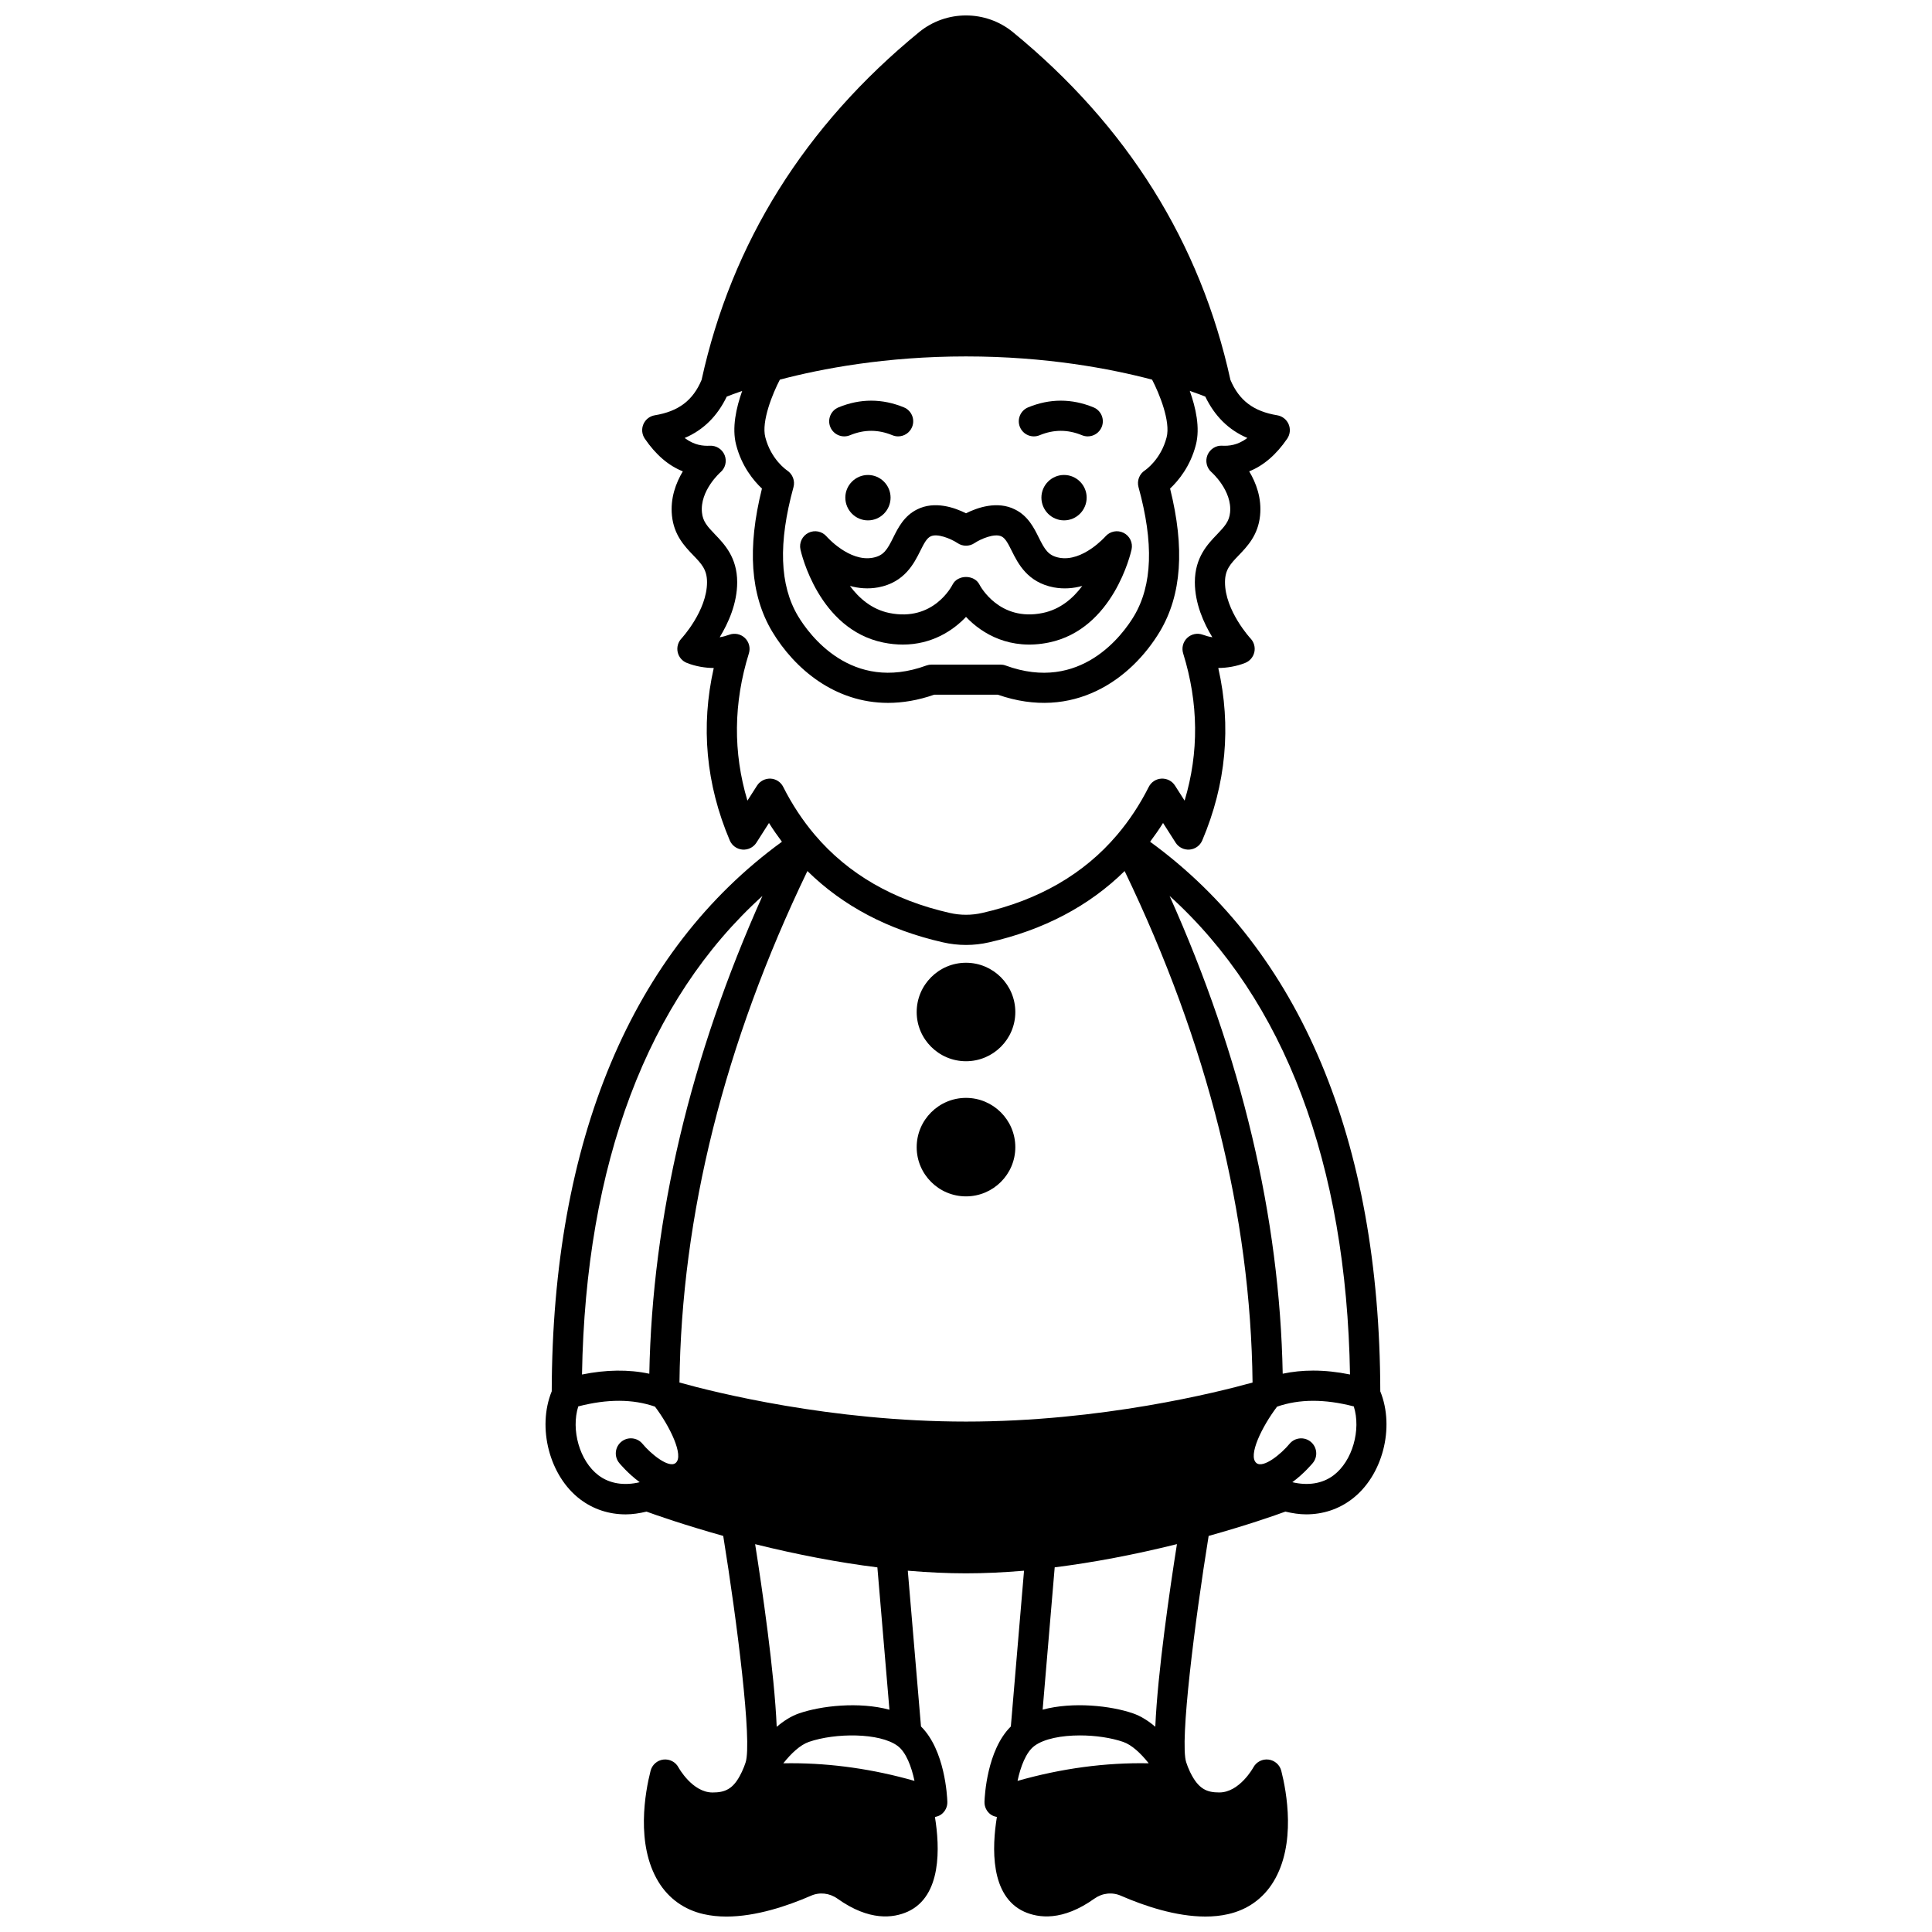
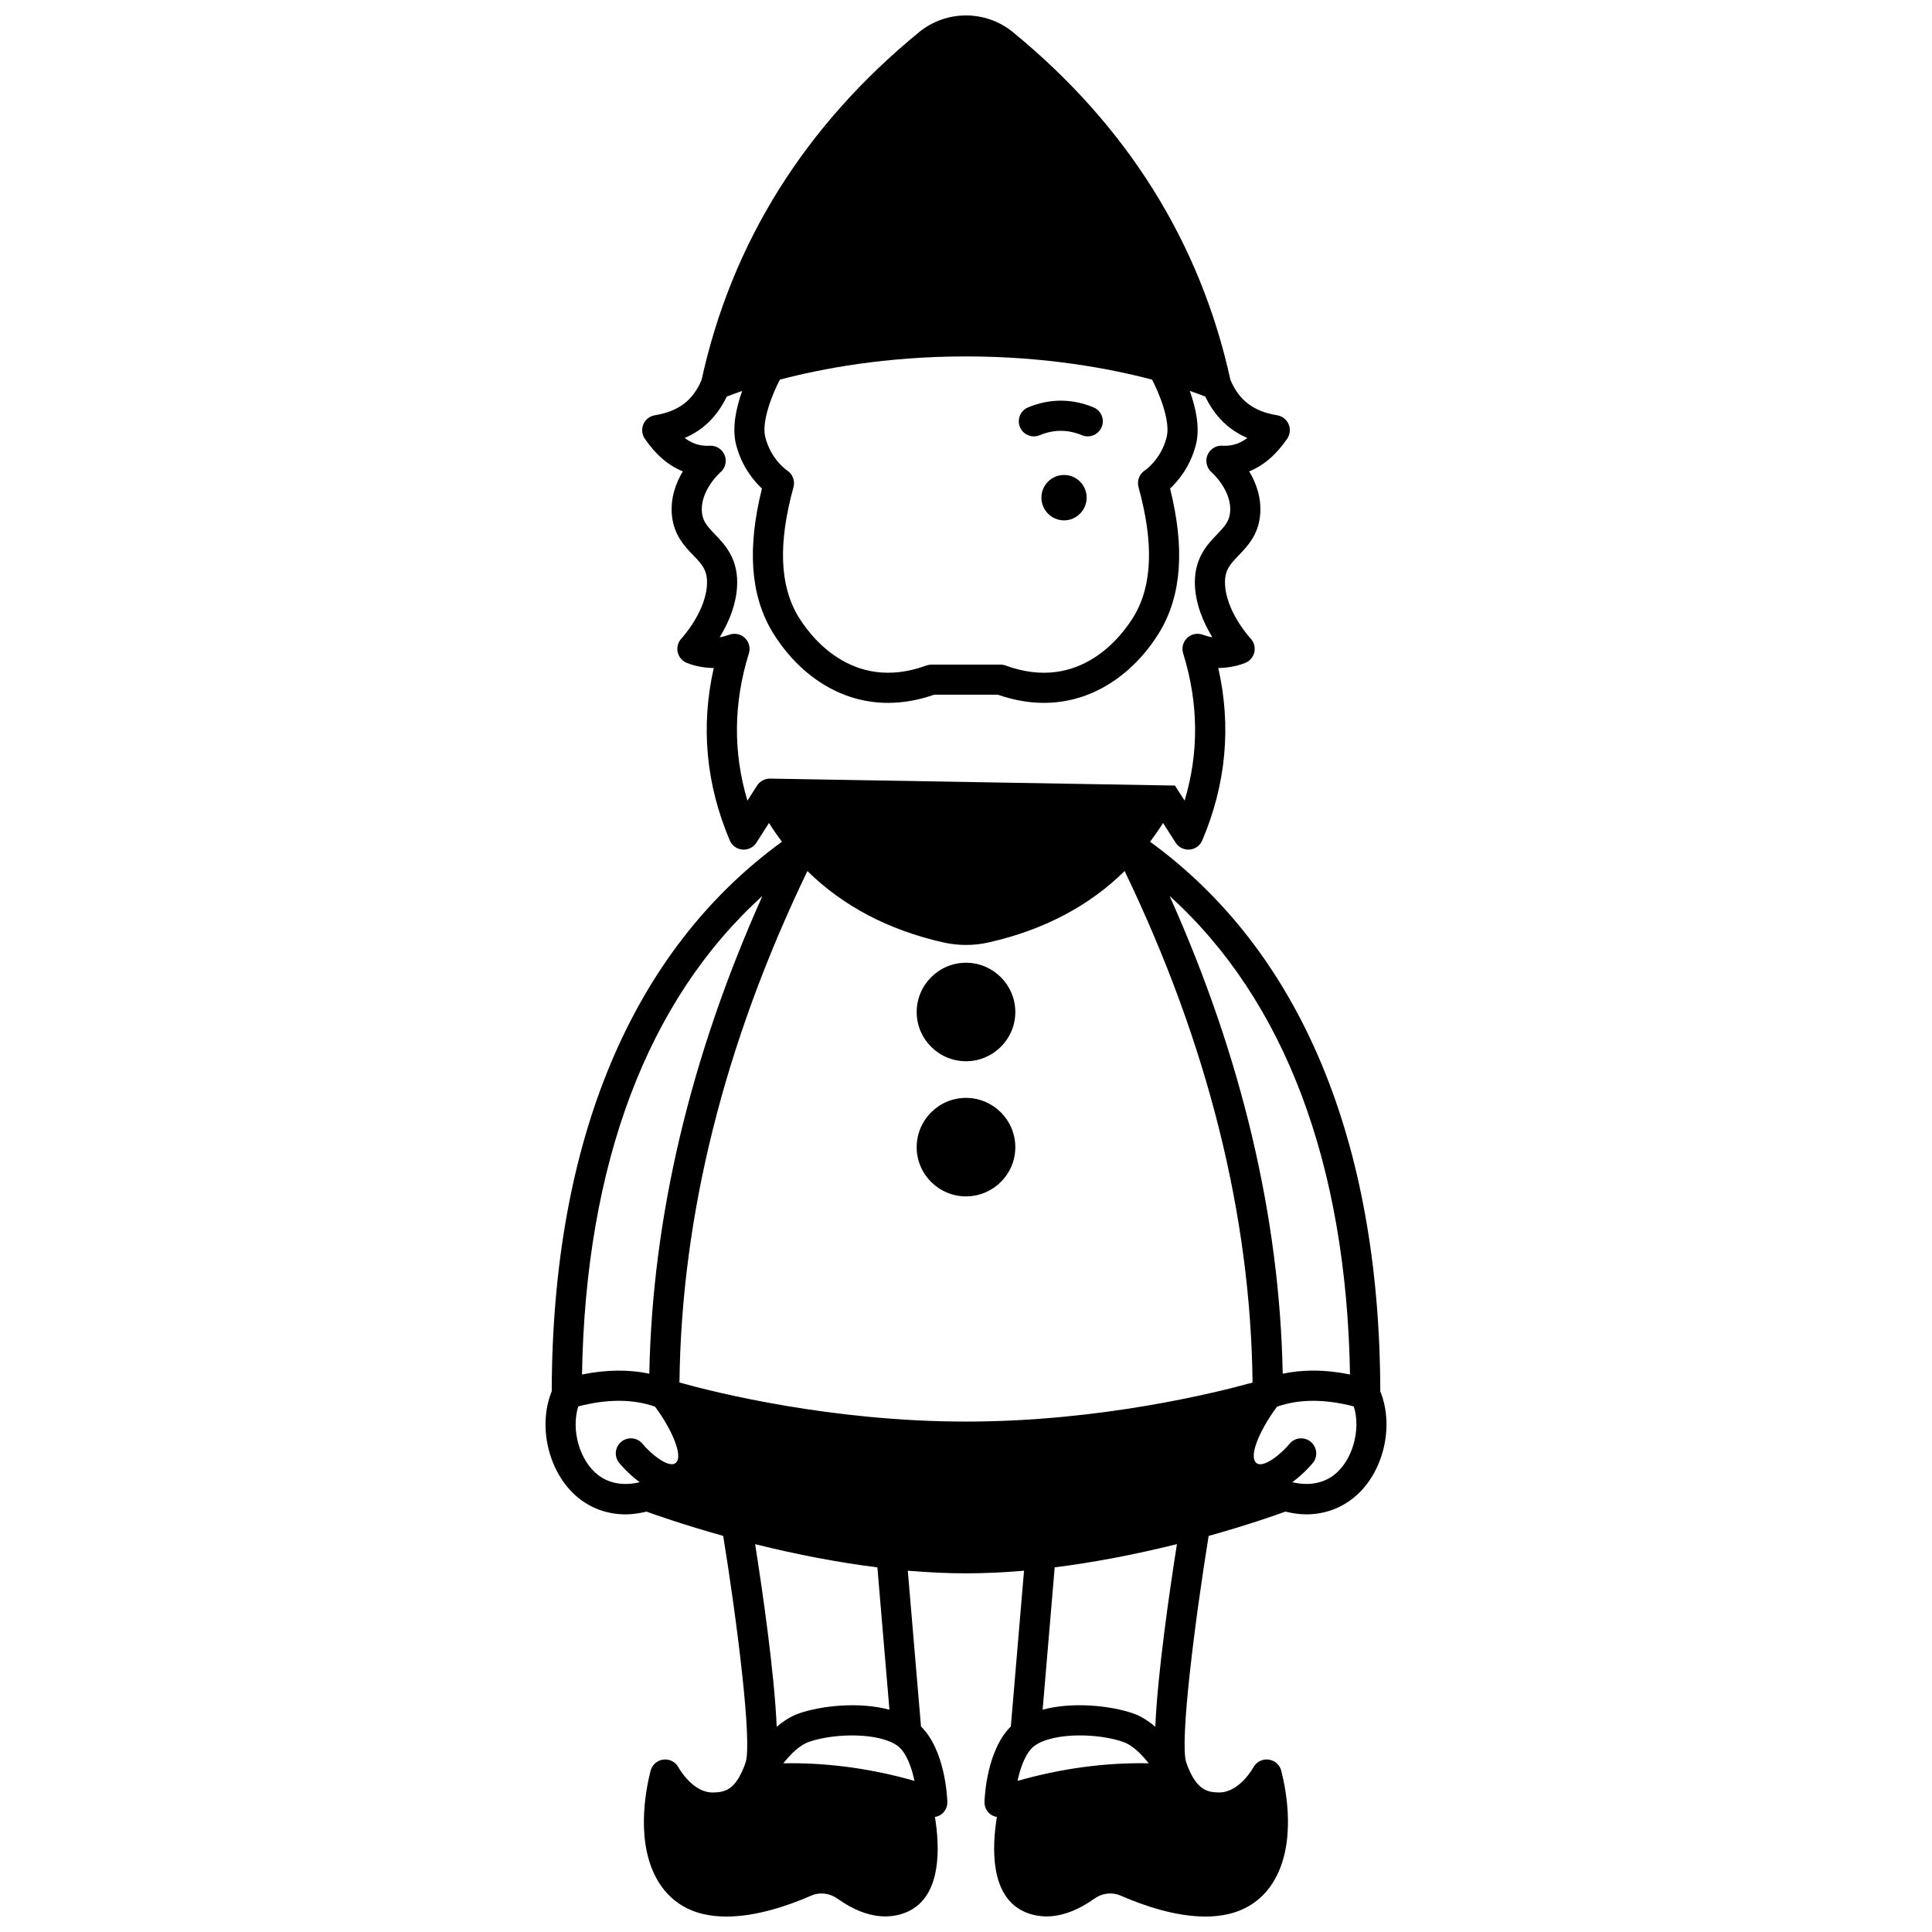
<svg xmlns="http://www.w3.org/2000/svg" width="800px" height="800px" version="1.1" viewBox="144 144 512 512">
  <defs>
    <clipPath id="a">
      <path d="m288 148.09h224v503.81h-224z" />
    </clipPath>
  </defs>
  <path d="m425.98 269.87c-3.316 0-5.996 2.719-5.996 5.996 0 3.316 2.68 6.035 5.996 6.035 3.316 0 5.996-2.719 5.996-6.035 0-3.277-2.676-5.996-5.996-5.996z" />
-   <path d="m368.02 275.87c0 3.316 2.68 6.035 5.996 6.035s5.996-2.719 5.996-6.035c0-3.277-2.68-5.996-5.996-5.996s-5.996 2.719-5.996 5.996z" />
-   <path d="m369.26 259.34c3.777-1.555 7.445-1.555 11.227 0 0.5 0.203 1.016 0.305 1.523 0.305 1.57 0 3.062-0.934 3.699-2.477 0.84-2.043-0.133-4.375-2.176-5.215-5.746-2.363-11.57-2.363-17.316 0-2.043 0.84-3.016 3.172-2.176 5.215 0.844 2.039 3.18 3.019 5.219 2.172z" />
  <path d="m419.51 259.34c3.777-1.555 7.445-1.555 11.227 0 0.5 0.203 1.016 0.305 1.523 0.305 1.57 0 3.062-0.934 3.699-2.477 0.84-2.043-0.133-4.375-2.176-5.215-5.746-2.363-11.57-2.363-17.316 0-2.043 0.84-3.016 3.172-2.176 5.215 0.84 2.039 3.172 3.019 5.219 2.172z" />
-   <path d="m441.77 285.21c-1.641-0.82-3.613-0.426-4.816 0.949-0.059 0.07-6.035 6.805-12.223 5.648-2.938-0.559-3.84-2.137-5.457-5.379-1.262-2.543-2.84-5.707-6.281-7.41-4.699-2.379-10.023-0.48-12.992 1.008-2.961-1.488-8.277-3.387-12.965-1.02-3.465 1.719-5.039 4.883-6.305 7.426-1.613 3.242-2.519 4.82-5.438 5.375-6.242 1.164-12.184-5.57-12.234-5.633-1.191-1.391-3.18-1.785-4.816-0.973-1.637 0.82-2.512 2.644-2.113 4.434 0.188 0.859 4.828 21.121 21.926 24.641 1.824 0.375 3.559 0.543 5.203 0.543 7.555 0 13.195-3.582 16.742-7.336 4.324 4.566 11.738 8.887 21.949 6.793 17.098-3.516 21.738-23.777 21.926-24.641 0.398-1.785-0.477-3.602-2.106-4.426zm-21.426 21.234c-11.516 2.375-16.57-7.125-16.77-7.508-1.352-2.707-5.793-2.707-7.144 0-0.207 0.402-5.094 9.902-16.77 7.508-4.613-0.953-8.004-3.894-10.422-7.164 2.312 0.637 4.848 0.867 7.527 0.375 6.965-1.324 9.465-6.348 11.121-9.668 1.02-2.047 1.695-3.324 2.727-3.836 1.75-0.867 5.297 0.551 7.168 1.789 1.348 0.902 3.113 0.902 4.461-0.004 1.59-1.074 5.32-2.703 7.18-1.77 1.008 0.5 1.684 1.777 2.703 3.824 1.656 3.324 4.156 8.348 11.141 9.672 2.676 0.492 5.227 0.262 7.547-0.383-2.43 3.262-5.824 6.207-10.469 7.164z" />
  <g clip-path="url(#a)">
-     <path d="m509.79 512.71c-0.145-66.508-21.238-116.7-61-145.64 1.199-1.602 2.359-3.25 3.43-4.973l3.332 5.219c0.797 1.246 2.227 1.949 3.703 1.832 1.48-0.125 2.766-1.055 3.352-2.422 6.32-14.891 7.746-30.23 4.25-45.699 2.293-0.023 4.816-0.422 7.141-1.352 1.227-0.492 2.125-1.559 2.414-2.848 0.285-1.285-0.082-2.637-0.984-3.602-0.07-0.07-6.793-7.363-6.793-14.934 0-3.336 1.449-4.844 3.644-7.133 2.273-2.367 5.113-5.316 5.648-10.484 0.484-4.664-1.055-8.723-2.879-11.762 3.789-1.508 7.164-4.402 10.074-8.656 0.77-1.129 0.914-2.57 0.379-3.828-0.539-1.254-1.68-2.152-3.031-2.375-6.281-1.035-10.109-3.941-12.395-9.383-7.969-36.359-27.363-67.367-57.672-92.176-7.188-5.867-17.613-5.871-24.805 0-30.301 24.805-49.695 55.816-57.668 92.176-2.285 5.445-6.117 8.352-12.395 9.383-1.352 0.223-2.488 1.113-3.031 2.375-0.535 1.254-0.395 2.699 0.379 3.828 2.91 4.258 6.281 7.152 10.074 8.656-1.824 3.043-3.363 7.102-2.879 11.762 0.535 5.168 3.375 8.117 5.648 10.484 2.195 2.281 3.644 3.793 3.644 7.133 0 7.57-6.723 14.863-6.781 14.926-0.91 0.965-1.277 2.312-0.996 3.606 0.285 1.293 1.191 2.359 2.418 2.852 2.324 0.926 4.863 1.336 7.141 1.352-3.492 15.469-2.07 30.809 4.25 45.699 0.582 1.367 1.871 2.297 3.352 2.422 1.473 0.121 2.906-0.582 3.703-1.832l3.332-5.219c1.074 1.723 2.231 3.371 3.43 4.973-39.766 28.934-60.859 79.129-61.004 145.64-3.918 9.598-0.633 22.457 7.57 28.645 3.481 2.625 7.609 3.969 12.039 3.969 1.793 0 3.641-0.285 5.508-0.73 2.621 0.957 9.977 3.527 20.332 6.438 3.652 22.594 7.723 54.703 5.922 60.059-0.262 0.82-0.559 1.539-0.883 2.227-0.008 0.016-0.004 0.035-0.012 0.051-0.031 0.066-0.07 0.137-0.098 0.203l-0.191 0.383c0 0.004 0 0.004-0.004 0.008-2.059 4.234-4.328 5.062-7.559 5.062-5.371 0-8.992-6.578-9.023-6.629-0.77-1.453-2.332-2.281-4.008-2.098-1.641 0.195-2.988 1.383-3.398 2.984-1.406 5.523-4.012 19.449 2.102 29.441 2.711 4.426 6.844 7.379 11.945 8.535 1.949 0.449 3.988 0.648 6.062 0.648 7.809 0 16.137-2.801 22.34-5.496 2.312-1.043 4.973-0.762 7.109 0.77 8.406 5.977 14.75 5.16 18.613 3.414 9.035-4.144 8.492-17.078 7.188-25.086 0.586-0.109 1.164-0.297 1.66-0.664 1.066-0.781 1.676-2.035 1.629-3.356-0.047-1.469-0.641-13.703-6.984-19.961l-3.496-41.277c5.481 0.461 10.566 0.695 15.402 0.695 4.832 0 9.914-0.23 15.402-0.695l-3.496 41.277c-6.344 6.273-6.934 18.492-6.984 19.957-0.043 1.32 0.566 2.574 1.629 3.356 0.496 0.363 1.07 0.555 1.66 0.664-1.309 8.008-1.844 20.945 7.211 25.098 3.848 1.73 10.199 2.551 18.598-3.43 2.125-1.52 4.781-1.816 7.156-0.742 6.164 2.676 14.48 5.473 22.289 5.473 2.07 0 4.102-0.195 6.051-0.648 5.113-1.16 9.246-4.113 11.957-8.539 6.117-9.992 3.508-23.918 2.102-29.441-0.406-1.594-1.75-2.769-3.387-2.973-1.621-0.207-3.231 0.621-4.012 2.07-0.035 0.066-3.656 6.644-9.031 6.644-3.231 0-5.5-0.832-7.699-5.344h-0.004l-0.027-0.055c-0.02-0.051-0.047-0.102-0.07-0.152-0.016-0.035-0.031-0.066-0.047-0.105-0.008-0.02-0.004-0.039-0.016-0.055-0.324-0.688-0.621-1.406-0.898-2.277-1.781-5.301 2.285-37.402 5.941-59.996 10.352-2.891 17.707-5.481 20.34-6.445 1.863 0.445 3.715 0.73 5.504 0.73 4.422 0 8.559-1.344 12.039-3.973 8.234-6.176 11.52-19.035 7.602-28.633zm-8.023-4.457c-3.383-0.688-6.637-1.031-9.766-1.031-2.793 0-5.488 0.277-8.07 0.824-0.797-41.488-10.859-83.977-29.977-126.61 30.457 27.543 46.871 70.938 47.812 126.82zm-88.109 107.7c0.793-3.746 2.238-7.617 4.481-9.273 2.578-1.914 7.223-2.777 12.051-2.777 4.07 0 8.262 0.613 11.453 1.715 2.285 0.785 4.676 3.019 6.777 5.672-11.441-0.227-23.137 1.352-34.762 4.664zm36.508-14.344c-1.801-1.527-3.773-2.816-5.922-3.555-5.82-2.016-15.891-3.137-23.934-0.977l3.195-37.719c10.246-1.281 21.098-3.344 32.395-6.148-1.84 11.637-5.117 33.961-5.734 48.398zm-68.285 5.078c2.238 1.652 3.68 5.519 4.469 9.266-10.926-3.113-21.883-4.68-32.699-4.68-0.688 0-1.379 0.004-2.066 0.02 2.102-2.656 4.496-4.891 6.797-5.68 6.949-2.402 18.734-2.469 23.5 1.074zm-26.098-8.633c-2.164 0.738-4.141 2.039-5.949 3.57-0.613-14.461-3.887-36.777-5.715-48.402 11.289 2.801 22.137 4.863 32.395 6.148l3.195 37.723c-8.059-2.176-18.125-1.047-23.926 0.961zm2.188-223.22c9.41 9.266 21.453 15.613 35.895 18.887 2.012 0.469 4.082 0.699 6.144 0.699s4.117-0.23 6.113-0.695c14.461-3.277 26.508-9.629 35.914-18.891 22.012 45.711 33.414 91.27 33.902 135.55-9.195 2.559-40.102 10.348-75.938 10.348-35.836 0-66.746-7.789-75.938-10.348 0.496-44.285 11.895-89.84 33.906-135.55zm87.746-101.74c4.07 14.789 3.676 25.961-1.176 34.137-2.953 4.93-14.168 20.434-34.047 13.133-0.441-0.164-0.91-0.242-1.379-0.242h-18.23c-0.469 0-0.934 0.082-1.379 0.242-19.887 7.293-31.09-8.207-34.035-13.117-4.863-8.195-5.254-19.367-1.188-34.152 0.461-1.668-0.234-3.453-1.676-4.414-0.172-0.117-4.266-2.894-5.785-8.781-1.109-4.199 1.949-11.652 3.852-15.293 11.016-2.902 28.043-6.152 49.32-6.152 21.273 0 38.301 3.25 49.32 6.152 1.898 3.641 4.961 11.094 3.844 15.312-1.512 5.863-5.606 8.641-5.746 8.738-1.469 0.945-2.156 2.746-1.695 4.438zm-97.512 77.246c-1.391-0.059-2.797 0.633-3.574 1.84l-2.555 3.996c-3.828-12.773-3.707-25.871 0.387-39.031 0.449-1.449 0.039-3.035-1.062-4.082-1.102-1.051-2.703-1.379-4.129-0.859-0.867 0.316-1.715 0.543-2.547 0.676 2.289-3.75 4.637-8.961 4.637-14.59 0-6.559-3.398-10.09-5.879-12.672-2.047-2.129-3.219-3.445-3.453-5.769-0.609-5.828 4.852-10.66 4.898-10.695 1.305-1.113 1.75-2.934 1.113-4.523-0.641-1.594-2.231-2.602-3.93-2.508-1.723 0.09-4.074-0.098-6.668-2.051 5.031-2.144 8.668-5.832 11.156-10.969 0.895-0.355 2.254-0.871 4.086-1.5-1.578 4.414-2.781 9.805-1.594 14.305 1.465 5.68 4.621 9.488 6.832 11.566-3.934 15.789-3.059 28.188 2.688 37.855 6.004 10.008 16.703 18.941 30.73 18.941 3.836 0 7.93-0.668 12.238-2.172h16.848c20.043 6.981 35.32-4.023 42.98-16.789 5.731-9.652 6.609-22.047 2.676-37.836 2.207-2.082 5.363-5.879 6.824-11.547 1.195-4.523-0.023-9.914-1.605-14.336 1.848 0.633 3.211 1.148 4.109 1.508 2.484 5.137 6.125 8.82 11.156 10.969-2.594 1.949-4.93 2.137-6.668 2.051-1.648-0.129-3.269 0.91-3.914 2.496-0.641 1.582-0.199 3.406 1.082 4.523 0.059 0.047 5.519 4.879 4.914 10.711-0.238 2.324-1.41 3.637-3.453 5.769-2.481 2.582-5.879 6.113-5.879 12.672 0 5.629 2.348 10.84 4.637 14.59-0.832-0.133-1.68-0.359-2.547-0.676-1.434-0.523-3.031-0.191-4.129 0.859-1.098 1.047-1.512 2.629-1.062 4.082 4.09 13.164 4.219 26.258 0.387 39.031l-2.555-3.996c-0.77-1.207-2.121-1.902-3.574-1.84-1.434 0.07-2.723 0.91-3.367 2.191-2.344 4.648-5.164 8.926-8.395 12.727-8.758 10.332-20.77 17.289-35.715 20.672-2.824 0.656-5.816 0.66-8.684-0.004-14.918-3.387-26.93-10.336-35.695-20.672-3.227-3.797-6.047-8.078-8.391-12.723-0.637-1.281-1.918-2.117-3.356-2.191zm-2.156 31.102c-19.113 42.633-29.18 85.121-29.977 126.61-5.469-1.168-11.445-1.09-17.836 0.207 0.945-55.883 17.363-99.277 47.812-126.82zm-43.445 153.53c-5.031-3.797-7.316-12.074-5.359-18.262 7.742-2 14.426-1.98 20.328 0.059 3.922 5.176 7.781 13.047 5.473 14.938-1.824 1.492-6.602-2.445-8.766-5.074-1.395-1.703-3.906-1.961-5.617-0.562-1.715 1.395-1.965 3.914-0.57 5.625 0.098 0.121 2.348 2.848 5.441 5.102-4.117 0.992-7.984 0.402-10.93-1.824zm194.8 0c-2.938 2.219-6.789 2.812-10.926 1.824 3.09-2.254 5.34-4.981 5.438-5.098 1.395-1.707 1.141-4.219-0.566-5.617-1.699-1.395-4.219-1.152-5.621 0.555-2.16 2.625-6.922 6.566-8.762 5.082-2.34-1.914 1.473-9.668 5.473-14.945 5.906-2.039 12.594-2.062 20.328-0.059 1.953 6.188-0.332 14.461-5.363 18.258z" />
+     <path d="m509.79 512.71c-0.145-66.508-21.238-116.7-61-145.64 1.199-1.602 2.359-3.25 3.43-4.973l3.332 5.219c0.797 1.246 2.227 1.949 3.703 1.832 1.48-0.125 2.766-1.055 3.352-2.422 6.32-14.891 7.746-30.23 4.25-45.699 2.293-0.023 4.816-0.422 7.141-1.352 1.227-0.492 2.125-1.559 2.414-2.848 0.285-1.285-0.082-2.637-0.984-3.602-0.07-0.07-6.793-7.363-6.793-14.934 0-3.336 1.449-4.844 3.644-7.133 2.273-2.367 5.113-5.316 5.648-10.484 0.484-4.664-1.055-8.723-2.879-11.762 3.789-1.508 7.164-4.402 10.074-8.656 0.77-1.129 0.914-2.57 0.379-3.828-0.539-1.254-1.68-2.152-3.031-2.375-6.281-1.035-10.109-3.941-12.395-9.383-7.969-36.359-27.363-67.367-57.672-92.176-7.188-5.867-17.613-5.871-24.805 0-30.301 24.805-49.695 55.816-57.668 92.176-2.285 5.445-6.117 8.352-12.395 9.383-1.352 0.223-2.488 1.113-3.031 2.375-0.535 1.254-0.395 2.699 0.379 3.828 2.91 4.258 6.281 7.152 10.074 8.656-1.824 3.043-3.363 7.102-2.879 11.762 0.535 5.168 3.375 8.117 5.648 10.484 2.195 2.281 3.644 3.793 3.644 7.133 0 7.57-6.723 14.863-6.781 14.926-0.91 0.965-1.277 2.312-0.996 3.606 0.285 1.293 1.191 2.359 2.418 2.852 2.324 0.926 4.863 1.336 7.141 1.352-3.492 15.469-2.07 30.809 4.25 45.699 0.582 1.367 1.871 2.297 3.352 2.422 1.473 0.121 2.906-0.582 3.703-1.832l3.332-5.219c1.074 1.723 2.231 3.371 3.43 4.973-39.766 28.934-60.859 79.129-61.004 145.64-3.918 9.598-0.633 22.457 7.57 28.645 3.481 2.625 7.609 3.969 12.039 3.969 1.793 0 3.641-0.285 5.508-0.73 2.621 0.957 9.977 3.527 20.332 6.438 3.652 22.594 7.723 54.703 5.922 60.059-0.262 0.82-0.559 1.539-0.883 2.227-0.008 0.016-0.004 0.035-0.012 0.051-0.031 0.066-0.07 0.137-0.098 0.203l-0.191 0.383c0 0.004 0 0.004-0.004 0.008-2.059 4.234-4.328 5.062-7.559 5.062-5.371 0-8.992-6.578-9.023-6.629-0.77-1.453-2.332-2.281-4.008-2.098-1.641 0.195-2.988 1.383-3.398 2.984-1.406 5.523-4.012 19.449 2.102 29.441 2.711 4.426 6.844 7.379 11.945 8.535 1.949 0.449 3.988 0.648 6.062 0.648 7.809 0 16.137-2.801 22.34-5.496 2.312-1.043 4.973-0.762 7.109 0.77 8.406 5.977 14.75 5.16 18.613 3.414 9.035-4.144 8.492-17.078 7.188-25.086 0.586-0.109 1.164-0.297 1.66-0.664 1.066-0.781 1.676-2.035 1.629-3.356-0.047-1.469-0.641-13.703-6.984-19.961l-3.496-41.277c5.481 0.461 10.566 0.695 15.402 0.695 4.832 0 9.914-0.23 15.402-0.695l-3.496 41.277c-6.344 6.273-6.934 18.492-6.984 19.957-0.043 1.32 0.566 2.574 1.629 3.356 0.496 0.363 1.07 0.555 1.66 0.664-1.309 8.008-1.844 20.945 7.211 25.098 3.848 1.73 10.199 2.551 18.598-3.43 2.125-1.52 4.781-1.816 7.156-0.742 6.164 2.676 14.48 5.473 22.289 5.473 2.07 0 4.102-0.195 6.051-0.648 5.113-1.16 9.246-4.113 11.957-8.539 6.117-9.992 3.508-23.918 2.102-29.441-0.406-1.594-1.75-2.769-3.387-2.973-1.621-0.207-3.231 0.621-4.012 2.07-0.035 0.066-3.656 6.644-9.031 6.644-3.231 0-5.5-0.832-7.699-5.344h-0.004l-0.027-0.055c-0.02-0.051-0.047-0.102-0.07-0.152-0.016-0.035-0.031-0.066-0.047-0.105-0.008-0.02-0.004-0.039-0.016-0.055-0.324-0.688-0.621-1.406-0.898-2.277-1.781-5.301 2.285-37.402 5.941-59.996 10.352-2.891 17.707-5.481 20.34-6.445 1.863 0.445 3.715 0.73 5.504 0.73 4.422 0 8.559-1.344 12.039-3.973 8.234-6.176 11.52-19.035 7.602-28.633zm-8.023-4.457c-3.383-0.688-6.637-1.031-9.766-1.031-2.793 0-5.488 0.277-8.07 0.824-0.797-41.488-10.859-83.977-29.977-126.61 30.457 27.543 46.871 70.938 47.812 126.82zm-88.109 107.7c0.793-3.746 2.238-7.617 4.481-9.273 2.578-1.914 7.223-2.777 12.051-2.777 4.07 0 8.262 0.613 11.453 1.715 2.285 0.785 4.676 3.019 6.777 5.672-11.441-0.227-23.137 1.352-34.762 4.664zm36.508-14.344c-1.801-1.527-3.773-2.816-5.922-3.555-5.82-2.016-15.891-3.137-23.934-0.977l3.195-37.719c10.246-1.281 21.098-3.344 32.395-6.148-1.84 11.637-5.117 33.961-5.734 48.398zm-68.285 5.078c2.238 1.652 3.68 5.519 4.469 9.266-10.926-3.113-21.883-4.68-32.699-4.68-0.688 0-1.379 0.004-2.066 0.02 2.102-2.656 4.496-4.891 6.797-5.68 6.949-2.402 18.734-2.469 23.5 1.074zm-26.098-8.633c-2.164 0.738-4.141 2.039-5.949 3.57-0.613-14.461-3.887-36.777-5.715-48.402 11.289 2.801 22.137 4.863 32.395 6.148l3.195 37.723c-8.059-2.176-18.125-1.047-23.926 0.961zm2.188-223.22c9.41 9.266 21.453 15.613 35.895 18.887 2.012 0.469 4.082 0.699 6.144 0.699s4.117-0.23 6.113-0.695c14.461-3.277 26.508-9.629 35.914-18.891 22.012 45.711 33.414 91.27 33.902 135.55-9.195 2.559-40.102 10.348-75.938 10.348-35.836 0-66.746-7.789-75.938-10.348 0.496-44.285 11.895-89.84 33.906-135.55zm87.746-101.74c4.07 14.789 3.676 25.961-1.176 34.137-2.953 4.93-14.168 20.434-34.047 13.133-0.441-0.164-0.91-0.242-1.379-0.242h-18.23c-0.469 0-0.934 0.082-1.379 0.242-19.887 7.293-31.09-8.207-34.035-13.117-4.863-8.195-5.254-19.367-1.188-34.152 0.461-1.668-0.234-3.453-1.676-4.414-0.172-0.117-4.266-2.894-5.785-8.781-1.109-4.199 1.949-11.652 3.852-15.293 11.016-2.902 28.043-6.152 49.32-6.152 21.273 0 38.301 3.25 49.32 6.152 1.898 3.641 4.961 11.094 3.844 15.312-1.512 5.863-5.606 8.641-5.746 8.738-1.469 0.945-2.156 2.746-1.695 4.438zm-97.512 77.246c-1.391-0.059-2.797 0.633-3.574 1.84l-2.555 3.996c-3.828-12.773-3.707-25.871 0.387-39.031 0.449-1.449 0.039-3.035-1.062-4.082-1.102-1.051-2.703-1.379-4.129-0.859-0.867 0.316-1.715 0.543-2.547 0.676 2.289-3.75 4.637-8.961 4.637-14.59 0-6.559-3.398-10.09-5.879-12.672-2.047-2.129-3.219-3.445-3.453-5.769-0.609-5.828 4.852-10.66 4.898-10.695 1.305-1.113 1.75-2.934 1.113-4.523-0.641-1.594-2.231-2.602-3.93-2.508-1.723 0.09-4.074-0.098-6.668-2.051 5.031-2.144 8.668-5.832 11.156-10.969 0.895-0.355 2.254-0.871 4.086-1.5-1.578 4.414-2.781 9.805-1.594 14.305 1.465 5.68 4.621 9.488 6.832 11.566-3.934 15.789-3.059 28.188 2.688 37.855 6.004 10.008 16.703 18.941 30.73 18.941 3.836 0 7.93-0.668 12.238-2.172h16.848c20.043 6.981 35.32-4.023 42.98-16.789 5.731-9.652 6.609-22.047 2.676-37.836 2.207-2.082 5.363-5.879 6.824-11.547 1.195-4.523-0.023-9.914-1.605-14.336 1.848 0.633 3.211 1.148 4.109 1.508 2.484 5.137 6.125 8.82 11.156 10.969-2.594 1.949-4.93 2.137-6.668 2.051-1.648-0.129-3.269 0.91-3.914 2.496-0.641 1.582-0.199 3.406 1.082 4.523 0.059 0.047 5.519 4.879 4.914 10.711-0.238 2.324-1.41 3.637-3.453 5.769-2.481 2.582-5.879 6.113-5.879 12.672 0 5.629 2.348 10.84 4.637 14.59-0.832-0.133-1.68-0.359-2.547-0.676-1.434-0.523-3.031-0.191-4.129 0.859-1.098 1.047-1.512 2.629-1.062 4.082 4.09 13.164 4.219 26.258 0.387 39.031l-2.555-3.996zm-2.156 31.102c-19.113 42.633-29.18 85.121-29.977 126.61-5.469-1.168-11.445-1.09-17.836 0.207 0.945-55.883 17.363-99.277 47.812-126.82zm-43.445 153.53c-5.031-3.797-7.316-12.074-5.359-18.262 7.742-2 14.426-1.98 20.328 0.059 3.922 5.176 7.781 13.047 5.473 14.938-1.824 1.492-6.602-2.445-8.766-5.074-1.395-1.703-3.906-1.961-5.617-0.562-1.715 1.395-1.965 3.914-0.57 5.625 0.098 0.121 2.348 2.848 5.441 5.102-4.117 0.992-7.984 0.402-10.93-1.824zm194.8 0c-2.938 2.219-6.789 2.812-10.926 1.824 3.09-2.254 5.34-4.981 5.438-5.098 1.395-1.707 1.141-4.219-0.566-5.617-1.699-1.395-4.219-1.152-5.621 0.555-2.16 2.625-6.922 6.566-8.762 5.082-2.34-1.914 1.473-9.668 5.473-14.945 5.906-2.039 12.594-2.062 20.328-0.059 1.953 6.188-0.332 14.461-5.363 18.258z" />
  </g>
  <path d="m400 425.24c7.207 0 13.07-5.844 13.07-13.031 0-7.207-5.863-13.07-13.07-13.07-7.207 0-13.07 5.863-13.07 13.07 0.004 7.184 5.867 13.031 13.07 13.031z" />
  <path d="m400 434.95c-7.207 0-13.07 5.863-13.07 13.07 0 7.184 5.863 13.031 13.07 13.031 7.207 0 13.07-5.844 13.07-13.031 0-7.207-5.863-13.07-13.07-13.07z" />
</svg>